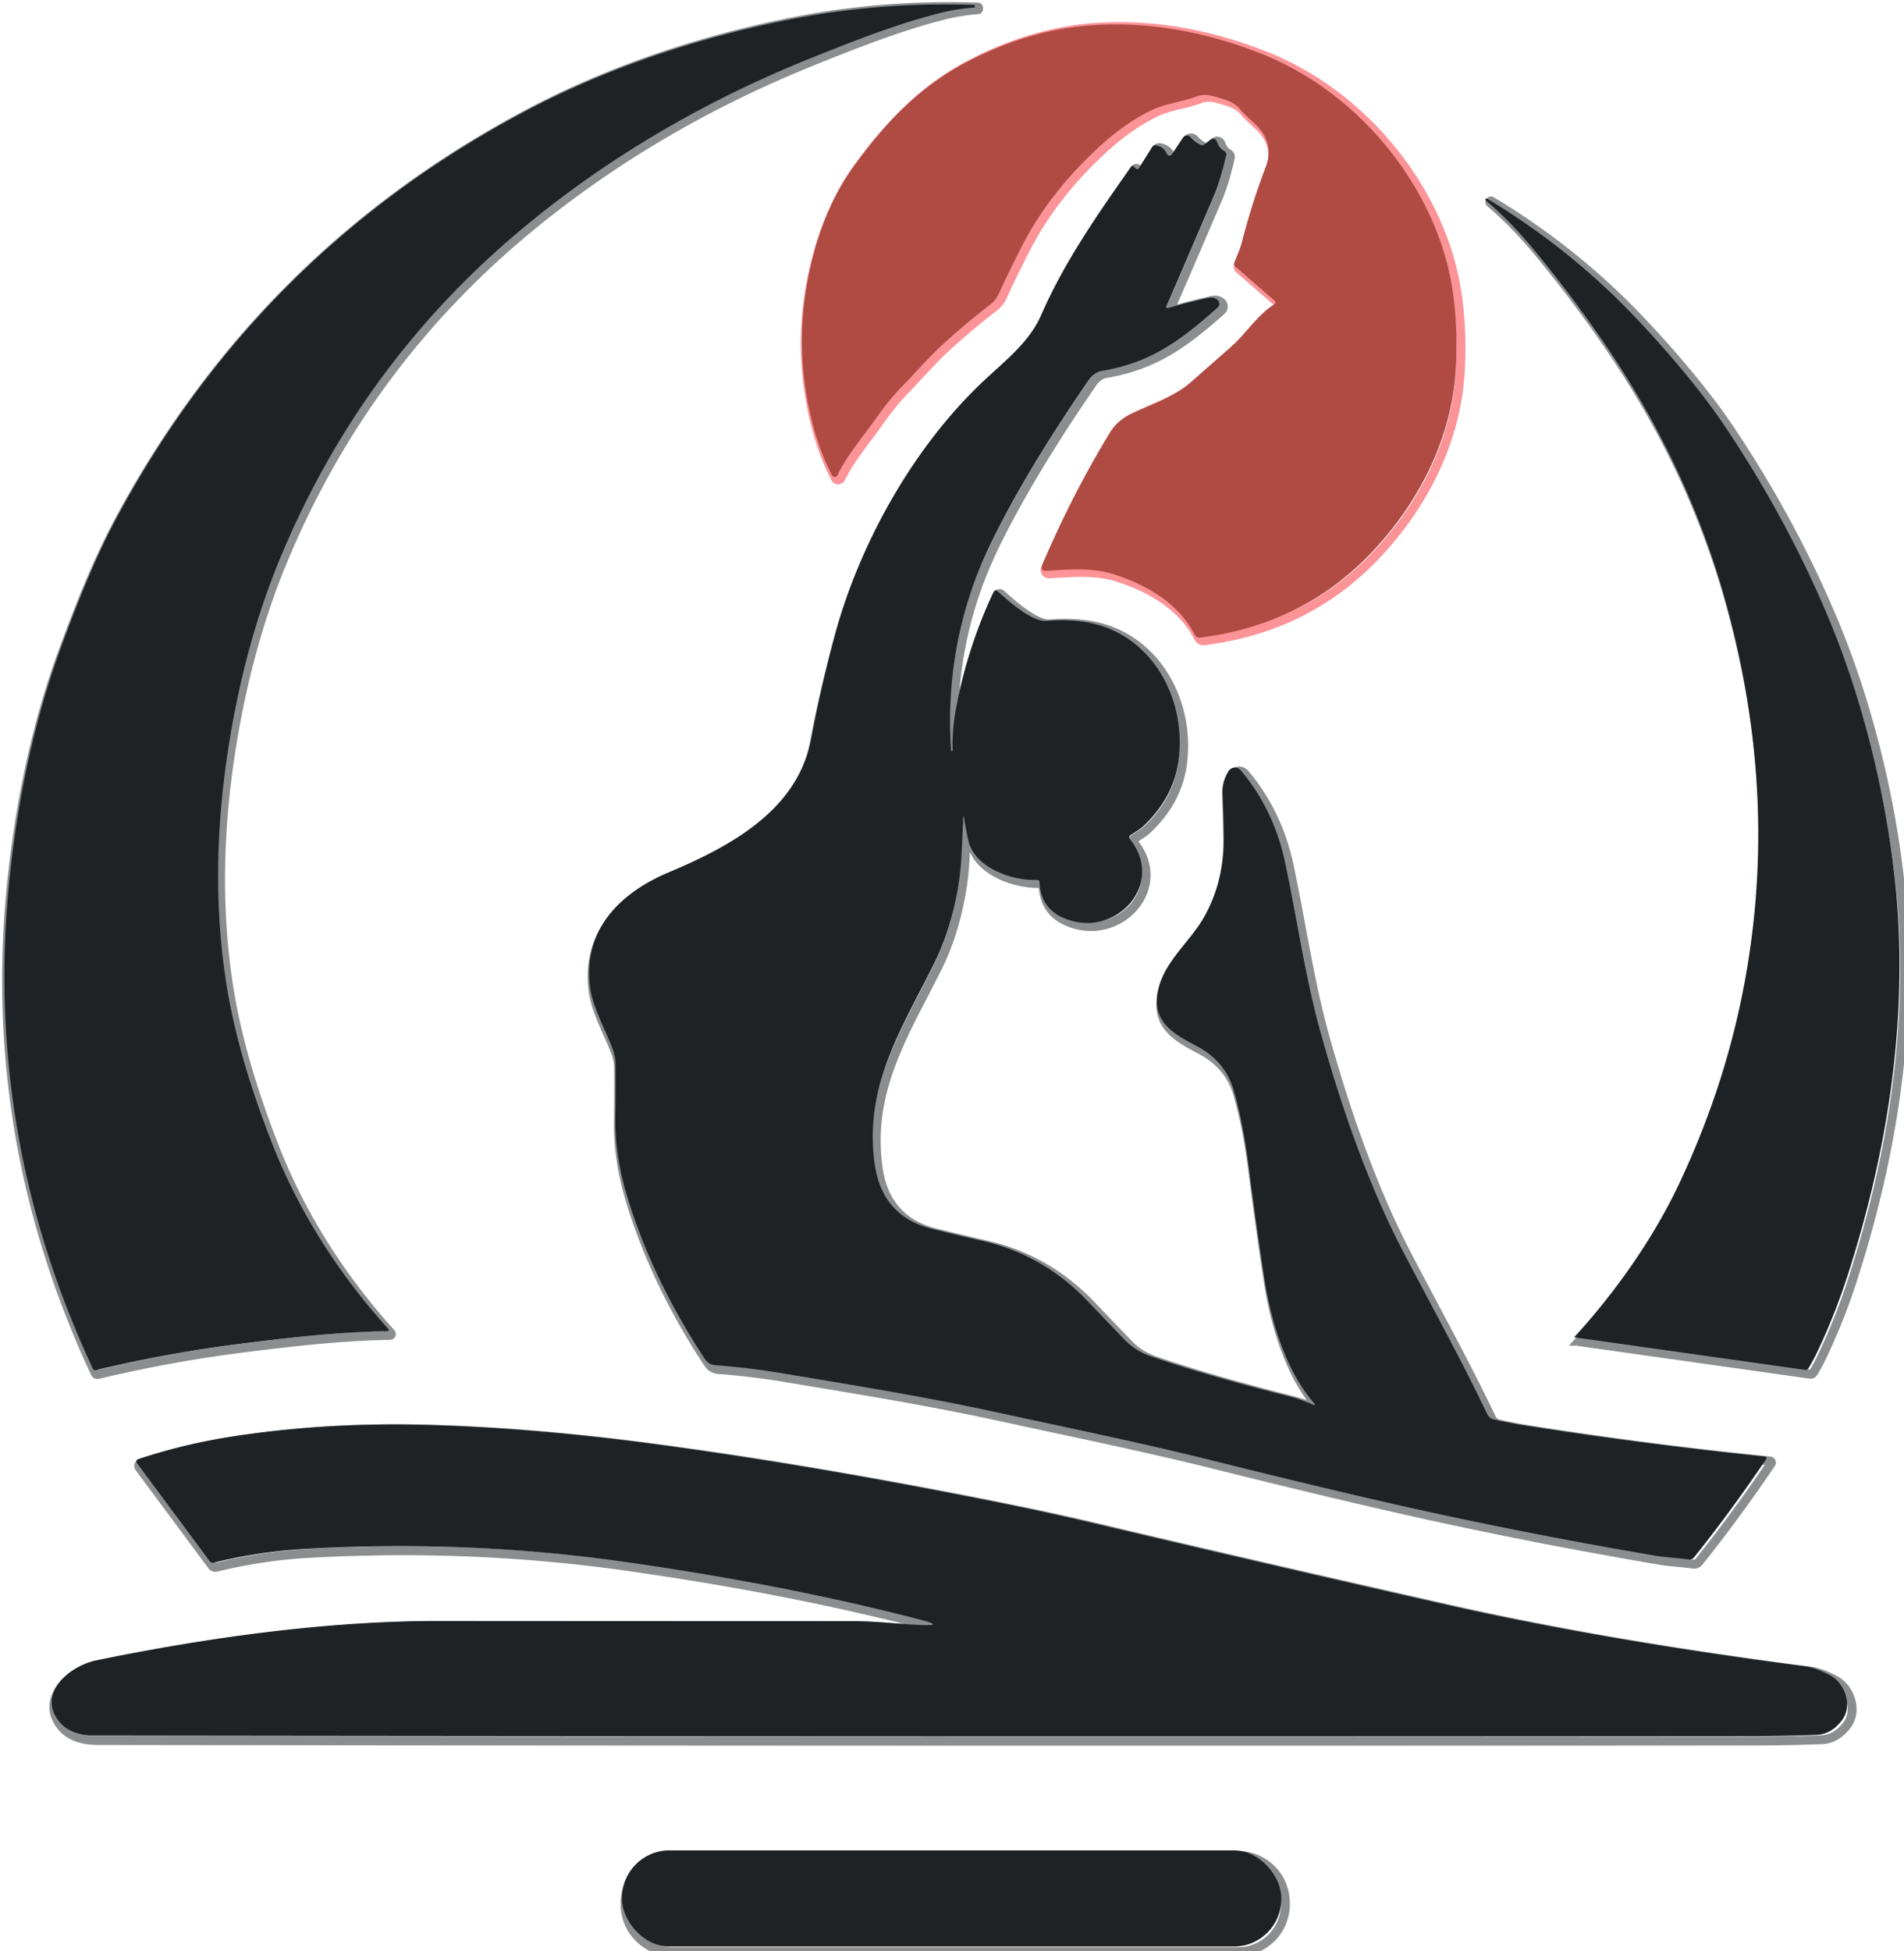
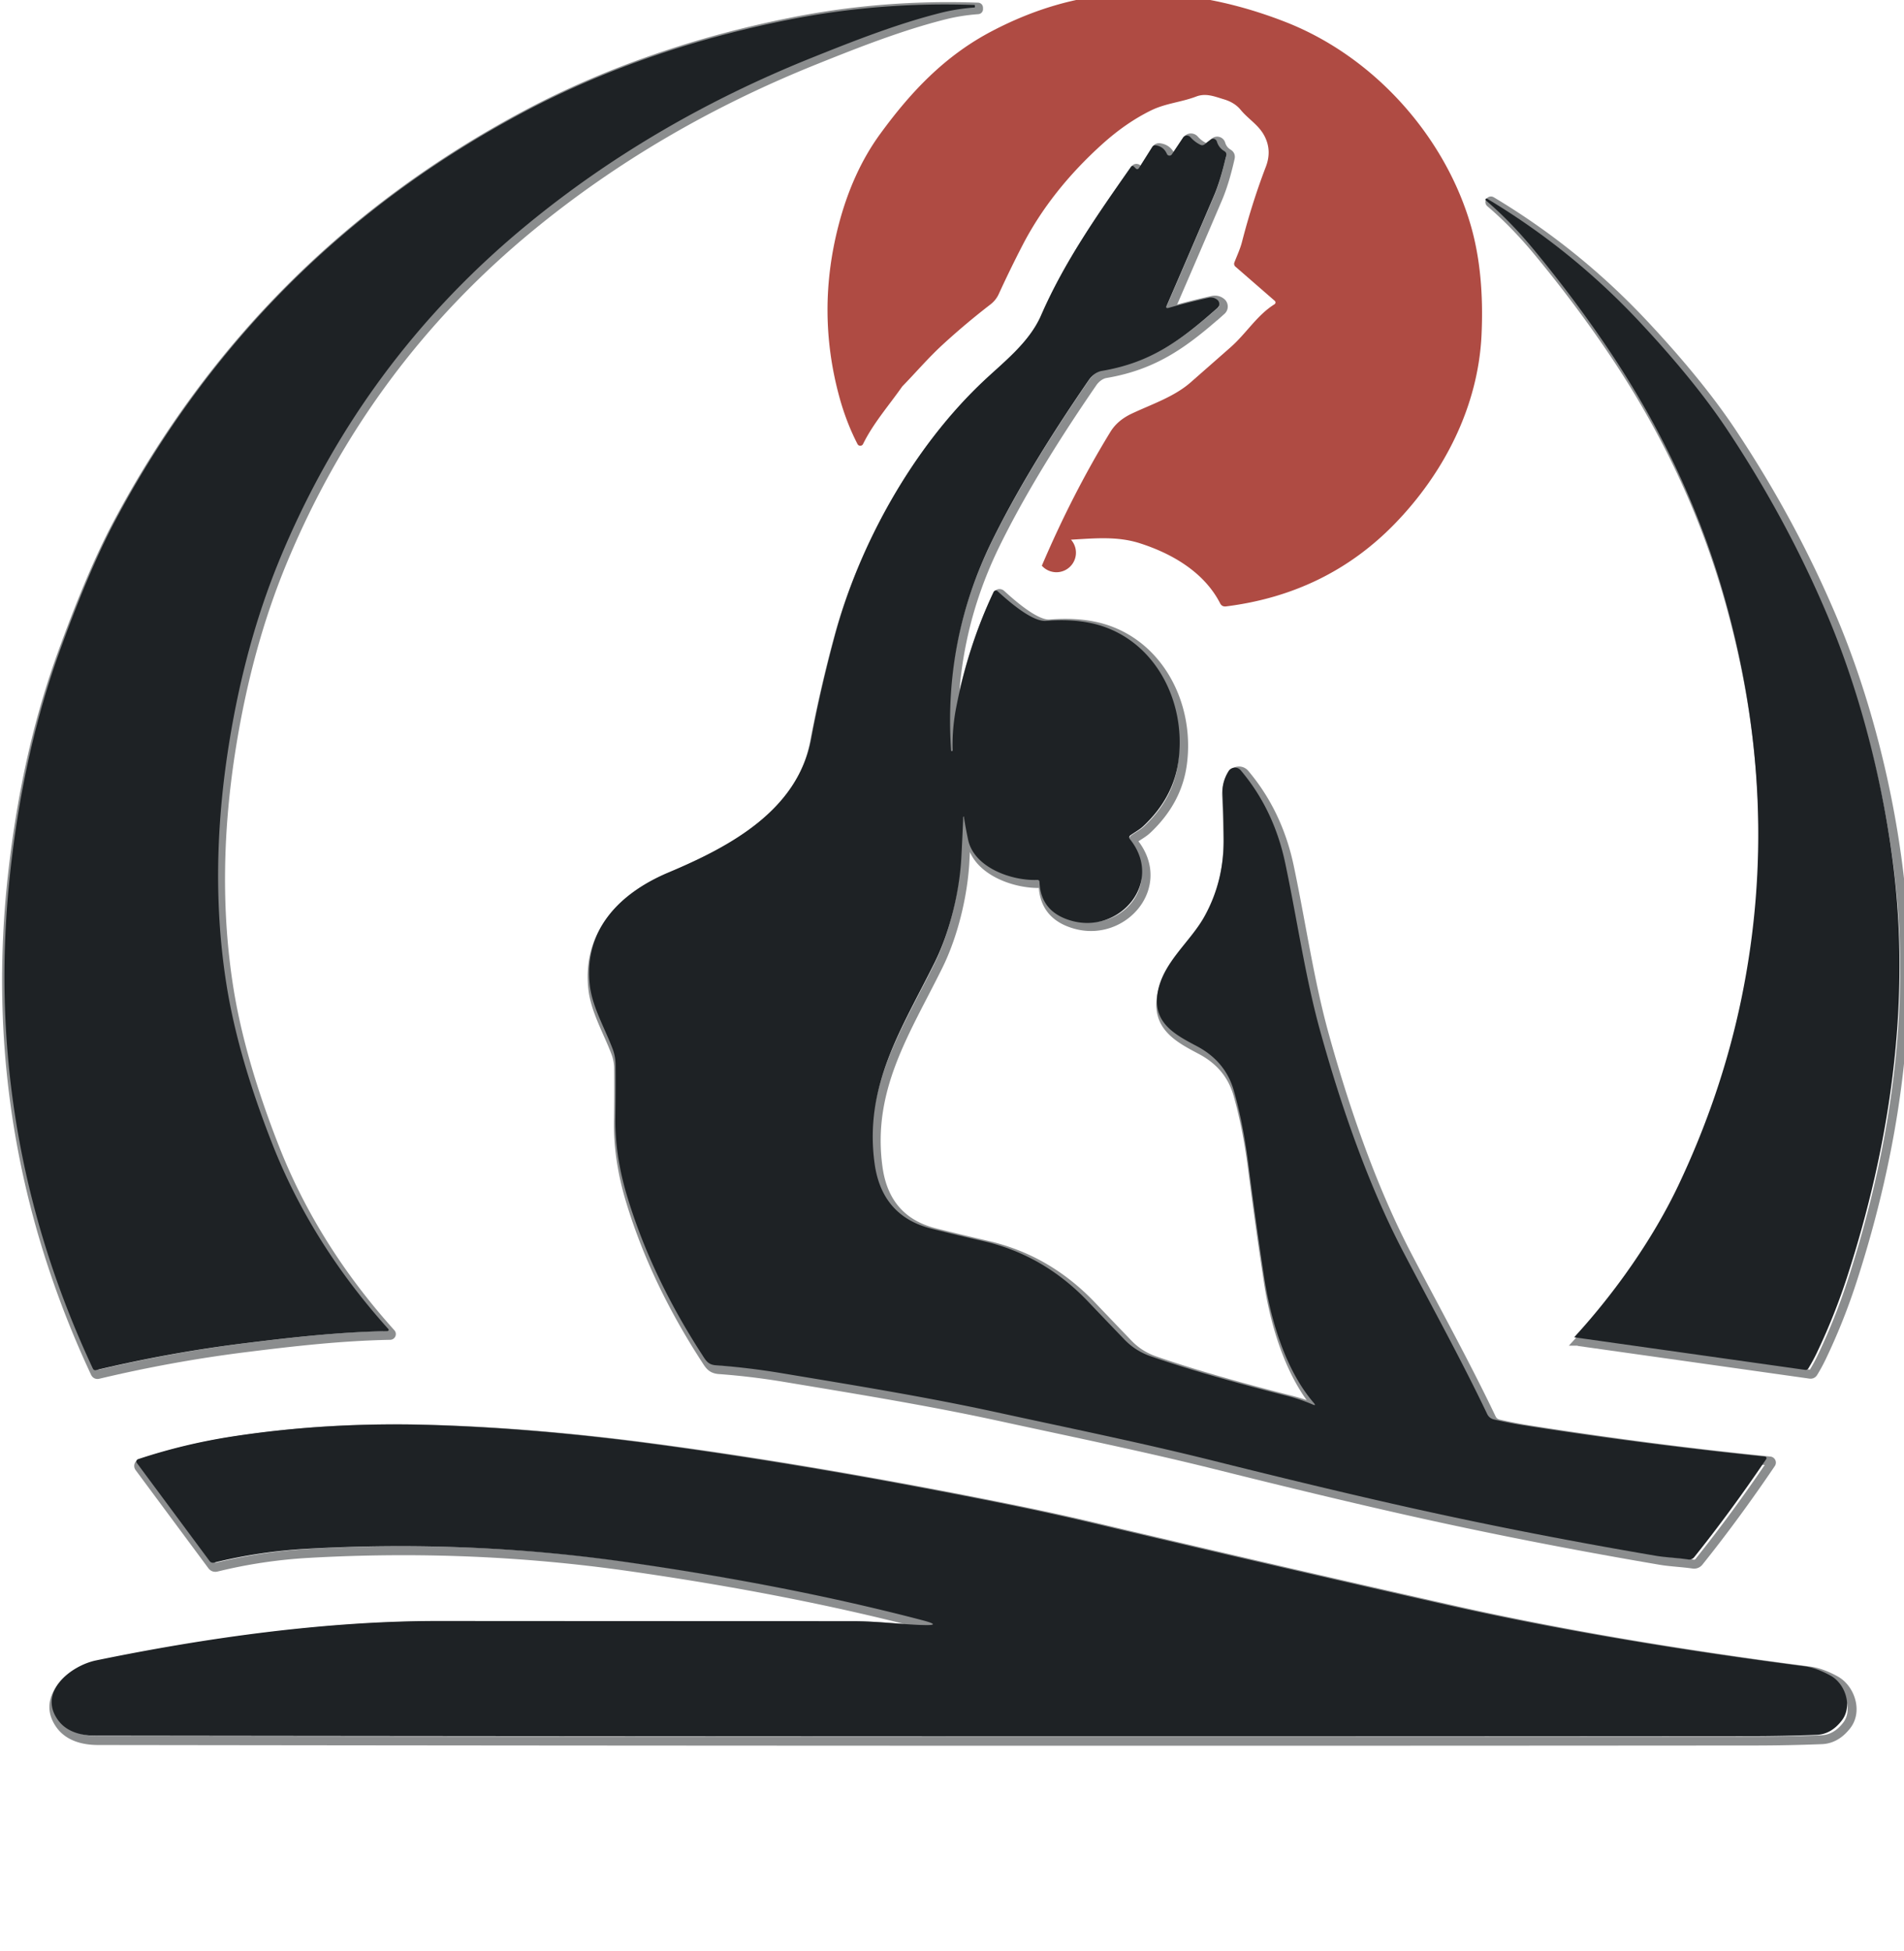
<svg xmlns="http://www.w3.org/2000/svg" xmlns:ns1="http://www.inkscape.org/namespaces/inkscape" xmlns:ns2="http://sodipodi.sourceforge.net/DTD/sodipodi-0.dtd" width="112.689mm" height="115.44mm" viewBox="0 0 112.689 115.44" version="1.1" id="svg1" ns1:version="1.3.2 (091e20e, 2023-11-25)" ns2:docname="drawing.svg">
  <defs id="defs1" />
  <g ns1:label="Layer 1" ns1:groupmode="layer" id="layer1" transform="translate(-43.921,-62.442)">
    <g stroke-width="2" fill="none" stroke-linecap="butt" id="g6" transform="matrix(0.265,0,0,0.265,-34.937,-17.982)">
      <path stroke="#8b8d8e" d="m 360.47,429.39 q 18.39,-44.71 55.56,-75.24 27.97,-22.98 63.73,-37.31 c 9.34,-3.75 18.99,-7.54 28.75,-10 q 3.57,-0.9 7.49,-1.19 0.13,-0.01 0.13,-0.14 l -0.01,-0.3 q -0.01,-0.13 -0.14,-0.13 -20.99,-0.75 -41.25,3.25 c -20.51,4.05 -40.93,10.82 -59.41,20.64 q -59.69,31.72 -91.48,91.38 c -4.63,8.69 -8.77,19.16 -12.3,28.84 q -8.06,22.09 -11.11,48.99 -6.62,58.36 18.39,111.84 0.22,0.46 0.71,0.34 16.5,-3.93 33.28,-6.01 c 10.54,-1.31 20.97,-2.5 31.89,-2.71 a 0.28,0.28 0 0 0 0.21,-0.47 q -17.17,-19.09 -25.9,-41.26 -7.83,-19.89 -10.36,-36.13 -3.95,-25.34 0.7,-53.95 3.59,-22.1 11.12,-40.44" id="path1" />
-       <path stroke="#fb9397" d="m 575.56,328.51 c 1.75,2.13 4.07,3.39 5.36,5.9 q 1.67,3.24 0.3,6.82 -3.1,8.1 -5.34,16.82 c -0.41,1.58 -1.12,3.09 -1.71,4.61 a 0.83,0.82 -58.7 0 0 0.22,0.92 l 8.81,7.66 a 0.48,0.48 0 0 1 -0.06,0.77 c -3.95,2.47 -6.29,6.52 -9.87,9.66 q -4.45,3.91 -8.88,7.8 c -3.73,3.27 -8.79,4.91 -13.26,7.03 q -3.13,1.49 -4.7,4.05 -8.45,13.8 -15.33,29.92 a 0.83,0.83 0 0 0 0.81,1.15 c 5.2,-0.3 10.3,-0.81 15.28,0.76 7.51,2.38 14.58,6.63 18.08,13.47 q 0.41,0.8 1.31,0.69 22.53,-2.83 37.73,-18.46 c 11.08,-11.4 18.68,-26.28 19.43,-42.24 q 0.64,-13.77 -2.33,-24.23 c -5.63,-19.77 -21.38,-37.93 -41.64,-45.81 q -19.05,-7.41 -37.3,-6.2 -14.19,0.94 -28.16,8.24 c -10.56,5.51 -18.16,13.55 -25.04,22.97 q -6.39,8.73 -9.49,21 -4.81,19 0.26,37.72 1.57,5.79 4.11,10.71 a 0.69,0.69 0 0 0 1.24,-0.01 c 2.27,-4.63 5.79,-8.63 8.76,-12.87 q 2.73,-3.9 5.72,-6.97 c 3.01,-3.09 5.82,-6.39 9.04,-9.35 q 5.19,-4.76 10.71,-9.01 a 6.16,6.08 -6.8 0 0 1.84,-2.31 q 2.58,-5.62 5.35,-10.98 6.35,-12.23 17.85,-22.59 5.26,-4.73 10.79,-7.46 c 3.35,-1.65 6.76,-1.84 10.18,-3.14 2.18,-0.83 4.11,0 6.19,0.62 q 2.4,0.71 3.74,2.34" id="path2" />
      <path stroke="#8b8d8e" d="m 513.73,487.12 q 0.37,2.25 0.86,4.58 c 1.32,6.35 9.88,9.27 15.46,9.04 q 0.5,-0.02 0.52,0.48 0.27,6.71 7.15,8.65 c 10.77,3.05 20.84,-8.61 13.06,-18.27 a 0.58,0.58 0 0 1 0.12,-0.84 c 0.95,-0.67 2.06,-1.26 2.89,-2.04 q 6.79,-6.38 7.88,-14.73 c 1.82,-13.88 -6,-28.12 -20.13,-30.79 q -4.27,-0.81 -9.49,-0.39 c -3.18,0.25 -8.57,-4.55 -10.87,-6.65 a 0.55,0.55 0 0 0 -0.87,0.17 q -5.67,11.97 -8.37,25.81 -0.94,4.83 -0.8,9.59 0.01,0.2 -0.19,0.2 h -0.01 q -0.13,0.01 -0.14,-0.13 -1.7,-24.65 9.05,-46.66 7.74,-15.84 21.78,-36.23 c 0.66,-0.95 1.75,-1.82 2.91,-2.01 11.13,-1.89 17.77,-6.94 25.85,-14.08 A 1.19,1.19 0 0 0 570.34,371 q -0.86,-0.69 -1.98,-0.44 -4.64,1.02 -8.9,2.25 -0.74,0.21 -0.43,-0.49 5.01,-11.55 10.58,-24.59 1.51,-3.56 2.73,-8.99 0.14,-0.63 -0.41,-0.97 -1.25,-0.74 -1.68,-2.16 a 0.87,0.87 0 0 0 -1.37,-0.43 l -1.36,1.05 q -0.45,0.35 -0.96,0.11 -1.24,-0.6 -2.22,-1.7 a 1.05,1.05 0 0 0 -1.66,0.11 l -2.5,3.74 a 0.64,0.64 0 0 1 -1.11,-0.1 q -0.74,-1.68 -2.49,-1.92 -0.51,-0.07 -0.79,0.37 l -2.94,4.66 q -0.34,0.54 -0.79,0.09 l -0.3,-0.31 q -0.43,-0.43 -0.77,0.06 c -7.33,10.48 -14.78,21.04 -20.03,33.09 -2.74,6.28 -8.6,10.65 -13.33,15.16 -15.45,14.72 -27.28,35.98 -32.77,56.29 q -3.21,11.87 -5.36,23.31 c -3.01,16.06 -18.29,24.16 -31.97,29.92 -10.67,4.49 -19.03,12.65 -17.53,25.33 0.57,4.74 3.38,9.56 5.09,14.1 a 10.17,9.96 -56.1 0 1 0.65,3.51 q 0.05,5.63 -0.04,11.77 c -0.09,5.9 0.87,11.78 2.59,17.52 q 5.38,17.95 16.81,35.58 c 0.84,1.3 1.31,2.24 3.09,2.37 q 7.3,0.53 14.78,1.78 c 15.84,2.64 32.03,5.25 47.93,8.71 16.24,3.54 32.18,6.77 48.42,10.82 q 24.37,6.09 42.02,10.06 27.36,6.17 57.11,11.23 c 2.26,0.38 4.87,0.47 7.28,0.83 a 1.39,1.38 -66.4 0 0 1.29,-0.51 q 8.17,-10.2 16.12,-21.95 a 0.36,0.36 0 0 0 -0.26,-0.56 q -27.3,-2.78 -54.1,-7.01 -3.32,-0.53 -6.53,-1.28 -1.08,-0.26 -1.55,-1.26 c -5.83,-12.21 -12.38,-24.03 -18.72,-36.16 Q 601.5,563.95 593.32,534.38 c -3.29,-11.9 -5.12,-24.82 -7.78,-37.4 q -2.53,-11.97 -9.95,-20.75 a 1.7,1.69 40.5 0 0 -2.74,0.21 q -1.45,2.36 -1.33,4.84 0.23,4.99 0.28,9.93 0.1,9.62 -4.26,17.57 c -3.18,5.82 -9.39,10.33 -10.55,17.22 -1.12,6.71 3.86,9.32 8.8,11.93 q 6.39,3.38 8.26,9.94 2.09,7.36 3.26,16.51 1.72,13.46 3.55,25.39 c 1.45,9.47 4.8,20.65 11.05,27.9 q 0.68,0.79 -0.27,0.37 c -1.91,-0.82 -3.98,-1.5 -5.98,-2 q -18.05,-4.56 -30.2,-8.76 -3.43,-1.19 -5.89,-3.75 -3.69,-3.83 -8.1,-8.46 -9.94,-10.45 -23.47,-13.56 -5.73,-1.31 -11.5,-2.75 -11.17,-2.78 -12.81,-14.55 c -2.43,-17.53 6.12,-30.23 13.44,-45.03 3.29,-6.65 5.54,-15.53 5.96,-23.48 q 0.22,-4.19 0.41,-8.57 0.05,-1.14 0.23,-0.01" id="path3" />
      <path stroke="#8b8d8e" d="m 704.47,606.47 q 3.95,-8.26 6.81,-17.08 c 9.44,-29.14 13.88,-59.56 10.61,-89.09 -2.13,-19.24 -7.29,-40.41 -15.18,-59 Q 697.68,420 684.34,399.95 c -5.59,-8.41 -12.84,-16.87 -19.53,-24.01 q -15.13,-16.17 -34.11,-27.54 -0.19,-0.11 -0.31,0.06 l -0.01,0.01 q -0.12,0.17 0.04,0.31 5.44,4.62 10.68,10.95 9.28,11.22 16.97,22.69 17.53,26.15 25.69,54.99 12.96,45.78 3.81,89.97 -4.39,21.21 -14.04,41.58 c -5.62,11.86 -14.11,23.99 -23.29,33.99 a 0.06,0.05 25.3 0 0 0.04,0.09 l 51.54,7.27 q 0.5,0.07 0.76,-0.36 1.04,-1.7 1.89,-3.48" id="path4" />
      <path stroke="#8b8d8e" d="m 504.24,667.36 c -5.13,-0.19 -10.31,-0.86 -15.49,-0.86 q -48.52,-0.01 -92.57,-0.04 c -25.22,-0.02 -52.02,3.75 -76.62,8.81 -5.78,1.19 -13.12,7.15 -8.49,13.41 1.99,2.68 5.33,3.43 8.44,3.43 q 185.01,0.26 370.2,0.11 7.31,-0.01 14.73,-0.3 3.23,-0.13 5.6,-3.2 c 2.5,-3.24 0.76,-8.25 -2.52,-10.05 q -3.18,-1.75 -5.83,-2.09 -44.94,-5.82 -80.2,-13.77 -39.37,-8.87 -79.02,-18.25 -9.33,-2.21 -19.49,-4.26 -42.63,-8.6 -78.96,-13.45 -26.51,-3.54 -50.02,-4.23 -22.78,-0.67 -43.86,2.56 -10.94,1.68 -21.22,5.1 a 0.55,0.54 62.7 0 0 -0.26,0.84 l 16.24,21.9 q 0.4,0.55 1.06,0.38 10.1,-2.48 20.52,-3.07 36.47,-2.06 71.67,2.96 36.48,5.21 66.25,13.01 4.74,1.25 -0.16,1.06" id="path5" />
-       <path stroke="#8b8d8e" d="m 584.65,728.35 a 10.58,10.58 0 0 0 -10.58,-10.58 h -126.3 a 10.58,10.58 0 0 0 -10.58,10.58 v 0.34 a 10.58,10.58 0 0 0 10.58,10.58 h 126.3 a 10.58,10.58 0 0 0 10.58,-10.58 v -0.34" id="path6" />
    </g>
    <path fill="#1e2225" d="m 60.437,95.628 q -1.992,4.852 -2.942,10.7 -1.23,7.57 -0.185,14.274 0.669,4.297 2.741,9.559 2.31,5.866 6.853,10.917 a 0.074,0.074 0 0 1 -0.056,0.124 c -2.889,0.056 -5.649,0.37 -8.438,0.717 q -4.44,0.55 -8.805,1.59 -0.13,0.032 -0.188,-0.09 -6.617,-14.15 -4.866,-29.591 0.807,-7.117 2.94,-12.962 c 0.934,-2.561 2.029,-5.331 3.254,-7.631 q 8.411,-15.785 24.204,-24.178 c 4.889,-2.598 10.292,-4.389 15.719,-5.461 q 5.36,-1.058 10.914,-0.86 0.034,0 0.037,0.034 l 0.003,0.079 q 0,0.034 -0.034,0.037 -1.037,0.077 -1.982,0.315 c -2.582,0.651 -5.136,1.654 -7.607,2.646 q -9.461,3.791 -16.862,9.872 -9.835,8.078 -14.7,19.907 z" id="path8" style="stroke-width:0.265" />
-     <path fill="#ff2f36" d="m 116.357,68.318 c -0.55,-0.164 -1.061,-0.384 -1.638,-0.164 -0.905,0.344 -1.807,0.394 -2.693,0.831 q -1.463,0.722 -2.855,1.974 -3.043,2.741 -4.723,5.977 -0.733,1.418 -1.416,2.905 a 1.609,1.63 83.2 0 1 -0.487,0.611 q -1.46,1.124 -2.834,2.384 c -0.852,0.783 -1.595,1.656 -2.392,2.474 q -0.791,0.812 -1.513,1.844 c -0.786,1.122 -1.717,2.18 -2.318,3.405 a 0.183,0.183 0 0 1 -0.328,0.003 q -0.672,-1.302 -1.087,-2.834 -1.341,-4.953 -0.069,-9.98 0.82,-3.246 2.511,-5.556 c 1.82,-2.492 3.831,-4.62 6.625,-6.077 q 3.696,-1.931 7.451,-2.18 4.829,-0.32 9.869,1.64 c 5.36,2.085 9.528,6.89 11.017,12.121 q 0.786,2.768 0.616,6.411 c -0.198,4.223 -2.209,8.16 -5.141,11.176 q -4.022,4.135 -9.983,4.884 -0.238,0.029 -0.347,-0.183 c -0.926,-1.81 -2.797,-2.934 -4.784,-3.564 -1.318,-0.415 -2.667,-0.28 -4.043,-0.201 A 0.22,0.22 0 0 1 105.583,95.914 q 1.82,-4.265 4.056,-7.916 0.415,-0.677 1.244,-1.072 c 1.183,-0.561 2.521,-0.995 3.508,-1.86 q 1.172,-1.029 2.349,-2.064 c 0.947,-0.831 1.566,-1.902 2.611,-2.556 a 0.127,0.127 0 0 0 0.016,-0.204 l -2.331,-2.027 a 0.217,0.22 31.3 0 1 -0.058,-0.243 c 0.156,-0.402 0.344,-0.802 0.452,-1.22 q 0.593,-2.307 1.413,-4.45 0.362,-0.947 -0.079,-1.804 c -0.341,-0.664 -0.955,-0.997 -1.418,-1.561 q -0.355,-0.431 -0.99,-0.619 z" id="path9" style="fill:#af4b43;fill-opacity:1;stroke-width:0.265" />
+     <path fill="#ff2f36" d="m 116.357,68.318 c -0.55,-0.164 -1.061,-0.384 -1.638,-0.164 -0.905,0.344 -1.807,0.394 -2.693,0.831 q -1.463,0.722 -2.855,1.974 -3.043,2.741 -4.723,5.977 -0.733,1.418 -1.416,2.905 a 1.609,1.63 83.2 0 1 -0.487,0.611 q -1.46,1.124 -2.834,2.384 c -0.852,0.783 -1.595,1.656 -2.392,2.474 c -0.786,1.122 -1.717,2.18 -2.318,3.405 a 0.183,0.183 0 0 1 -0.328,0.003 q -0.672,-1.302 -1.087,-2.834 -1.341,-4.953 -0.069,-9.98 0.82,-3.246 2.511,-5.556 c 1.82,-2.492 3.831,-4.62 6.625,-6.077 q 3.696,-1.931 7.451,-2.18 4.829,-0.32 9.869,1.64 c 5.36,2.085 9.528,6.89 11.017,12.121 q 0.786,2.768 0.616,6.411 c -0.198,4.223 -2.209,8.16 -5.141,11.176 q -4.022,4.135 -9.983,4.884 -0.238,0.029 -0.347,-0.183 c -0.926,-1.81 -2.797,-2.934 -4.784,-3.564 -1.318,-0.415 -2.667,-0.28 -4.043,-0.201 A 0.22,0.22 0 0 1 105.583,95.914 q 1.82,-4.265 4.056,-7.916 0.415,-0.677 1.244,-1.072 c 1.183,-0.561 2.521,-0.995 3.508,-1.86 q 1.172,-1.029 2.349,-2.064 c 0.947,-0.831 1.566,-1.902 2.611,-2.556 a 0.127,0.127 0 0 0 0.016,-0.204 l -2.331,-2.027 a 0.217,0.22 31.3 0 1 -0.058,-0.243 c 0.156,-0.402 0.344,-0.802 0.452,-1.22 q 0.593,-2.307 1.413,-4.45 0.362,-0.947 -0.079,-1.804 c -0.341,-0.664 -0.955,-0.997 -1.418,-1.561 q -0.355,-0.431 -0.99,-0.619 z" id="path9" style="fill:#af4b43;fill-opacity:1;stroke-width:0.265" />
    <path fill="#1e2225" d="m 100.927,110.905 q -0.05,1.159 -0.108,2.267 c -0.111,2.103 -0.706,4.453 -1.577,6.212 -1.937,3.916 -4.199,7.276 -3.556,11.914 q 0.434,3.114 3.389,3.85 1.527,0.381 3.043,0.728 3.58,0.823 6.21,3.588 1.167,1.225 2.143,2.238 0.651,0.677 1.558,0.992 3.215,1.111 7.99,2.318 c 0.529,0.132 1.077,0.312 1.582,0.529 q 0.251,0.111 0.071,-0.098 c -1.654,-1.918 -2.54,-4.876 -2.924,-7.382 q -0.484,-3.156 -0.939,-6.718 -0.31,-2.421 -0.863,-4.368 -0.495,-1.736 -2.185,-2.63 c -1.307,-0.691 -2.625,-1.381 -2.328,-3.156 0.307,-1.823 1.95,-3.016 2.791,-4.556 q 1.154,-2.103 1.127,-4.649 -0.013,-1.307 -0.074,-2.627 -0.032,-0.656 0.352,-1.281 a 0.45,0.447 40.5 0 1 0.725,-0.056 q 1.963,2.323 2.633,5.49 c 0.704,3.328 1.188,6.747 2.058,9.895 q 2.164,7.824 4.937,13.126 c 1.677,3.209 3.41,6.337 4.953,9.567 q 0.124,0.265 0.41,0.333 0.849,0.198 1.728,0.339 7.091,1.119 14.314,1.855 a 0.095,0.095 0 0 1 0.069,0.148 q -2.103,3.109 -4.265,5.808 a 0.365,0.368 23.6 0 1 -0.341,0.135 c -0.638,-0.095 -1.328,-0.119 -1.926,-0.22 q -7.871,-1.339 -15.11,-2.971 -4.67,-1.05 -11.118,-2.662 c -4.297,-1.072 -8.514,-1.926 -12.811,-2.863 -4.207,-0.915 -8.49,-1.606 -12.681,-2.305 q -1.979,-0.331 -3.911,-0.471 c -0.471,-0.034 -0.595,-0.283 -0.818,-0.627 q -3.024,-4.665 -4.448,-9.414 C 80.572,131.667 80.318,130.111 80.342,128.55 q 0.024,-1.625 0.011,-3.114 a 2.635,2.691 33.9 0 0 -0.172,-0.929 c -0.452,-1.201 -1.196,-2.477 -1.347,-3.731 -0.397,-3.355 1.815,-5.514 4.638,-6.702 3.619,-1.524 7.662,-3.667 8.459,-7.916 q 0.569,-3.027 1.418,-6.167 c 1.453,-5.374 4.583,-10.999 8.67,-14.893 1.251,-1.193 2.802,-2.349 3.527,-4.011 1.389,-3.188 3.36,-5.982 5.3,-8.755 q 0.09,-0.13 0.204,-0.016 l 0.079,0.082 q 0.119,0.119 0.209,-0.024 l 0.778,-1.233 q 0.074,-0.116 0.209,-0.098 0.463,0.064 0.659,0.508 a 0.169,0.169 0 0 0 0.294,0.026 l 0.661,-0.99 a 0.278,0.278 0 0 1 0.439,-0.029 q 0.259,0.291 0.587,0.45 0.135,0.064 0.254,-0.029 l 0.36,-0.278 a 0.23,0.23 0 0 1 0.362,0.114 q 0.114,0.376 0.445,0.572 0.146,0.09 0.108,0.257 -0.323,1.437 -0.722,2.379 -1.474,3.45 -2.799,6.506 -0.082,0.185 0.114,0.13 1.127,-0.325 2.355,-0.595 0.296,-0.066 0.524,0.116 a 0.315,0.315 0 0 1 0.013,0.482 c -2.138,1.889 -3.895,3.225 -6.839,3.725 -0.307,0.05 -0.595,0.28 -0.77,0.532 q -3.715,5.395 -5.763,9.586 -2.844,5.823 -2.394,12.345 0.003,0.037 0.037,0.034 h 0.003 q 0.053,0 0.05,-0.053 -0.037,-1.259 0.212,-2.537 0.714,-3.662 2.215,-6.829 a 0.146,0.146 0 0 1 0.23,-0.045 c 0.609,0.556 2.035,1.826 2.876,1.759 q 1.381,-0.111 2.511,0.103 c 3.739,0.706 5.808,4.474 5.326,8.147 q -0.288,2.209 -2.085,3.897 c -0.22,0.206 -0.513,0.362 -0.765,0.54 a 0.153,0.153 0 0 0 -0.032,0.222 c 2.058,2.556 -0.606,5.641 -3.455,4.834 q -1.82,-0.513 -1.892,-2.289 -0.005,-0.132 -0.138,-0.127 c -1.476,0.061 -3.741,-0.712 -4.09,-2.392 q -0.13,-0.616 -0.228,-1.212 -0.048,-0.299 -0.061,0.003 z" id="path10" style="stroke-width:0.265" />
    <path fill="#1e2225" d="m 151.454,142.48 q -0.225,0.471 -0.5,0.921 -0.069,0.114 -0.201,0.095 l -13.637,-1.924 a 0.016,0.013 25.3 0 1 -0.011,-0.024 c 2.429,-2.646 4.675,-5.855 6.162,-8.993 q 2.553,-5.39 3.715,-11.001 2.421,-11.692 -1.008,-23.805 -2.159,-7.631 -6.797,-14.549 -2.035,-3.035 -4.49,-6.003 -1.386,-1.675 -2.826,-2.897 -0.042,-0.037 -0.011,-0.082 l 0.003,-0.003 q 0.032,-0.045 0.082,-0.016 5.022,3.008 9.025,7.287 c 1.77,1.889 3.688,4.128 5.167,6.353 q 3.53,5.305 5.919,10.941 c 2.088,4.919 3.453,10.52 4.016,15.61 0.865,7.813 -0.31,15.862 -2.807,23.572 q -0.757,2.334 -1.802,4.519 z" id="path11" style="stroke-width:0.265" />
    <path fill="#1e2225" d="m 98.476,158.591 q 1.296,0.05 0.042,-0.28 -7.877,-2.064 -17.529,-3.442 -9.313,-1.328 -18.963,-0.783 -2.757,0.156 -5.429,0.812 -0.175,0.045 -0.28,-0.101 l -4.297,-5.794 a 0.146,0.143 62.7 0 1 0.069,-0.222 q 2.72,-0.905 5.614,-1.349 5.577,-0.855 11.605,-0.677 6.22,0.183 13.234,1.119 9.612,1.283 20.891,3.559 2.688,0.542 5.157,1.127 10.491,2.482 20.907,4.829 9.329,2.103 21.22,3.643 0.701,0.09 1.543,0.553 c 0.868,0.476 1.328,1.802 0.667,2.659 q -0.627,0.812 -1.482,0.847 -1.963,0.077 -3.897,0.079 -48.998,0.04 -97.949,-0.029 c -0.823,0 -1.707,-0.198 -2.233,-0.908 -1.225,-1.656 0.717,-3.233 2.246,-3.548 6.509,-1.339 13.6,-2.336 20.272,-2.331 q 11.655,0.008 24.492,0.011 c 1.371,0 2.741,0.177 4.098,0.228 z" id="path12" style="stroke-width:0.265" />
-     <rect fill="#1e2225" x="80.736" y="171.928" width="39.015" height="5.689" rx="2.799" id="rect12" style="stroke-width:0.265" />
  </g>
</svg>